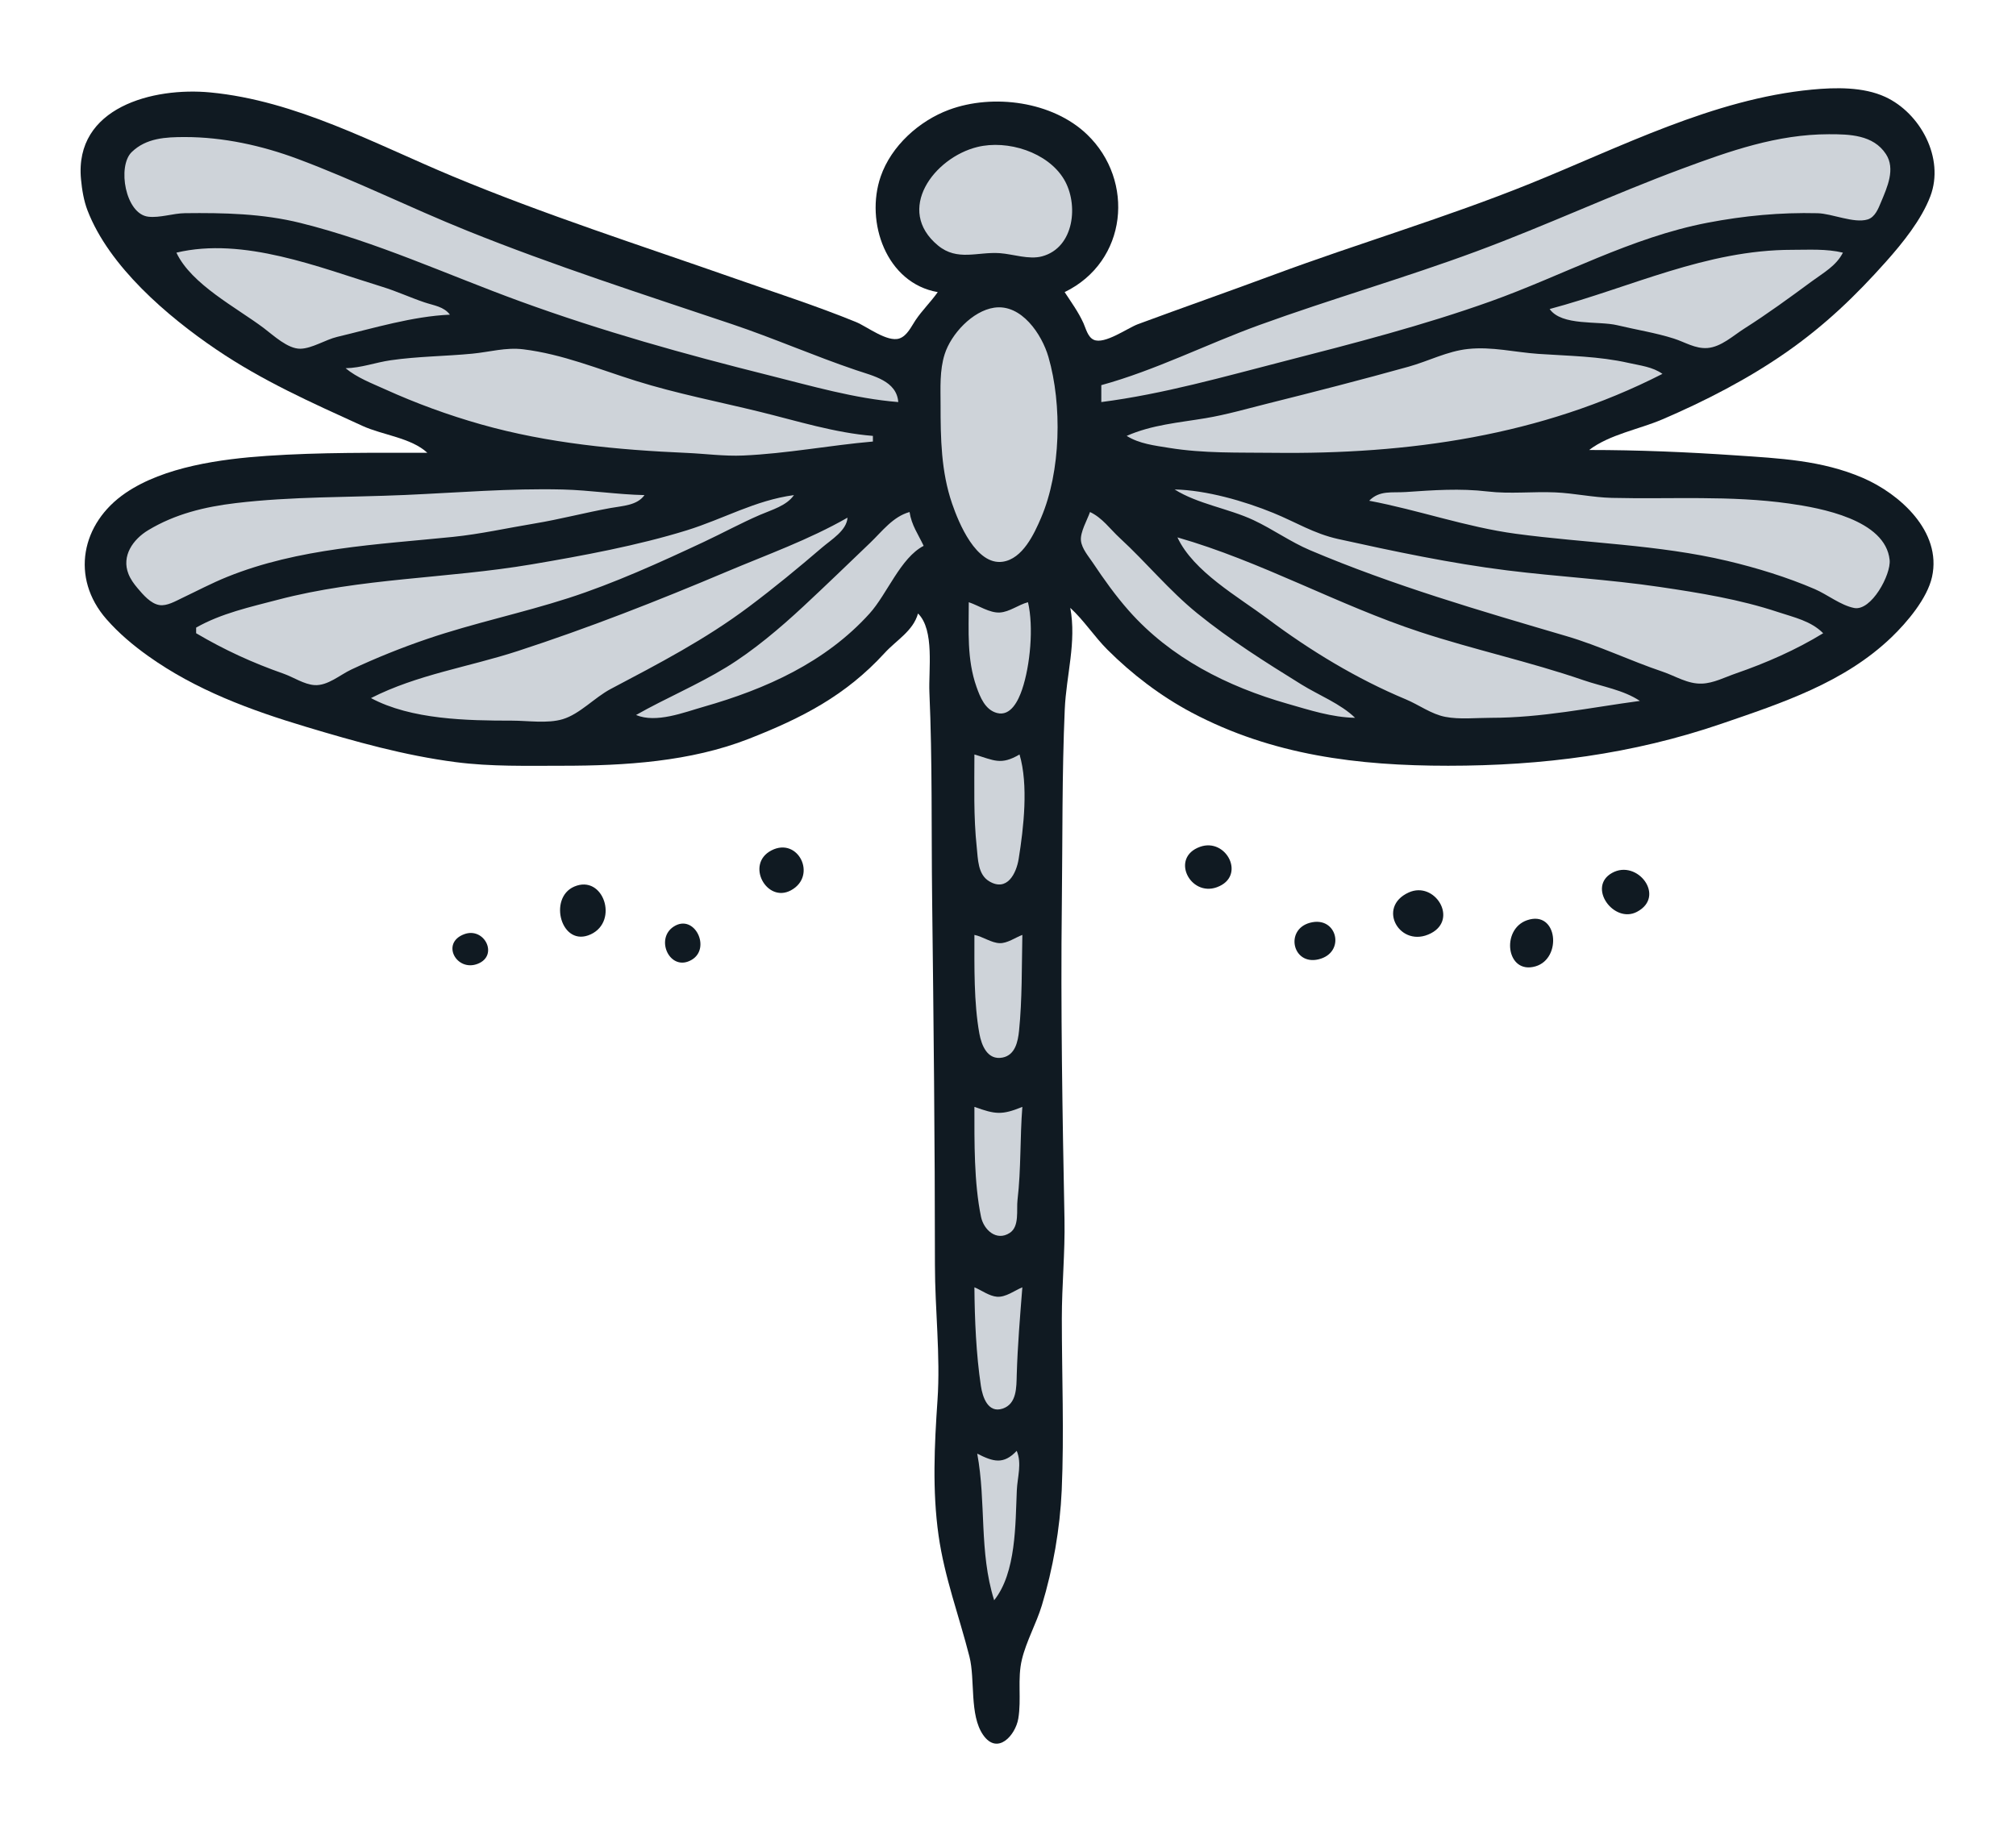
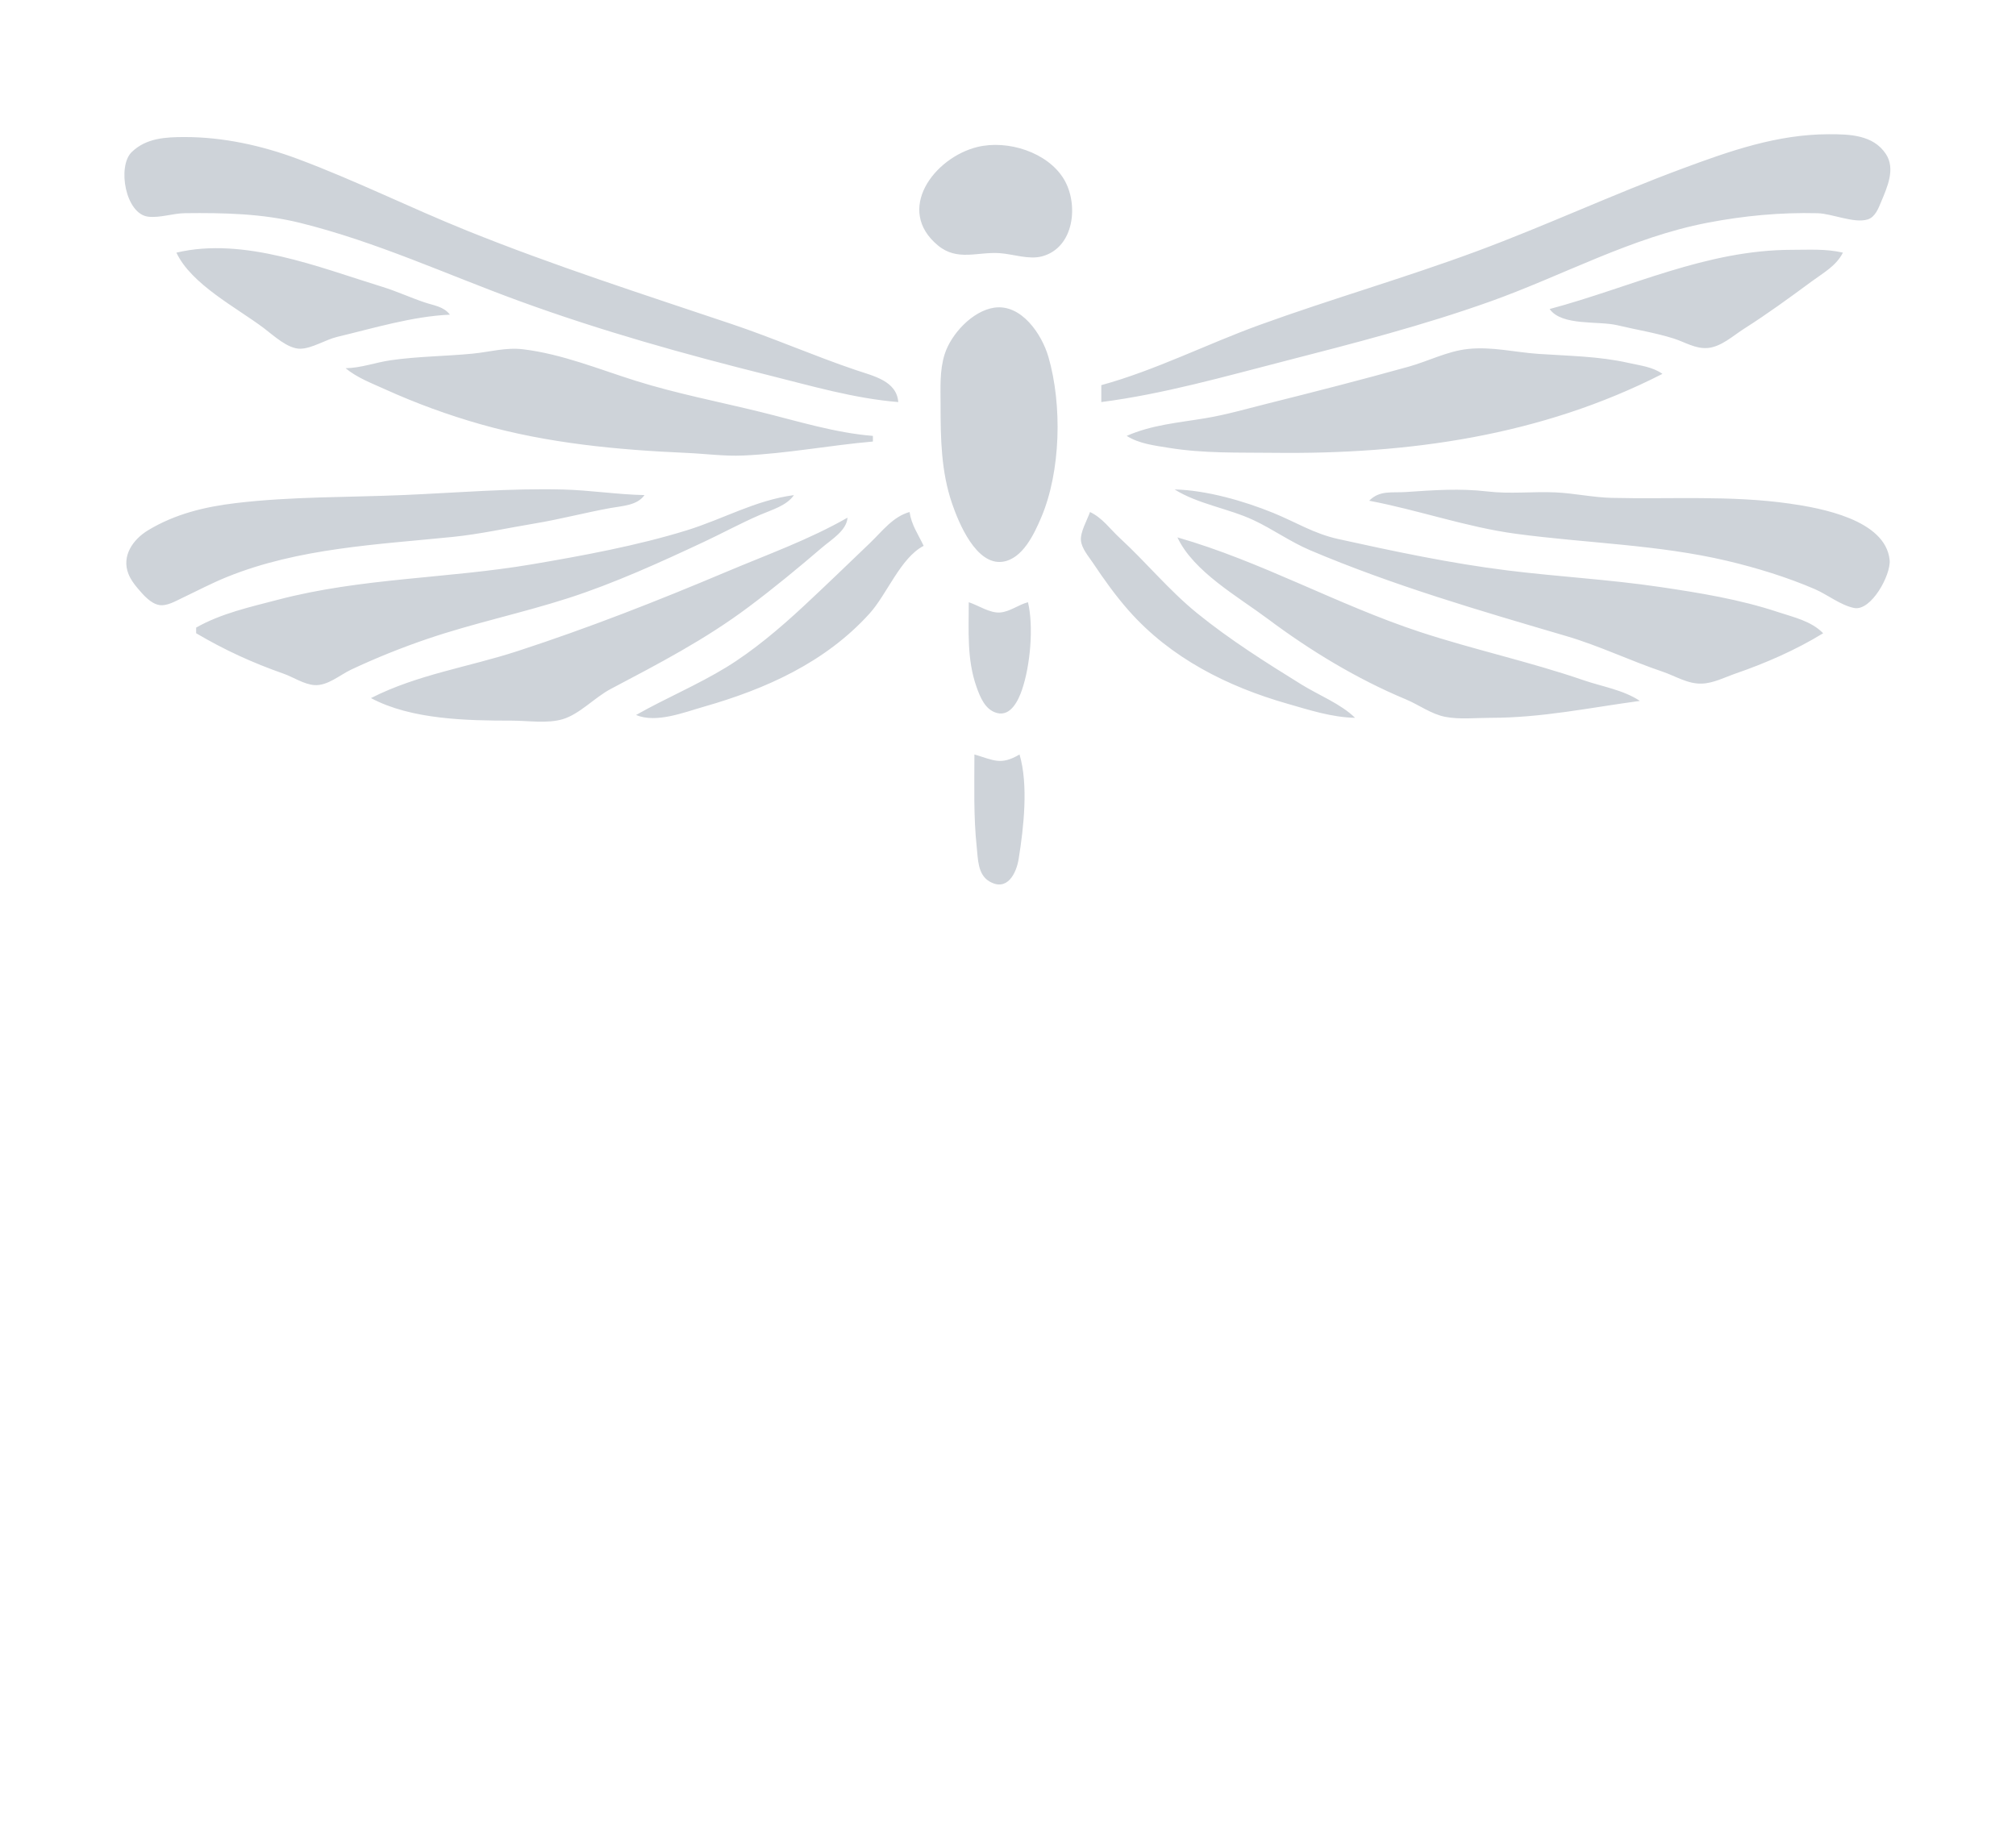
<svg xmlns="http://www.w3.org/2000/svg" width="100%" height="100%" viewBox="0 0 469 427" version="1.1" xml:space="preserve" style="fill-rule:evenodd;clip-rule:evenodd;stroke-linejoin:round;stroke-miterlimit:2;">
  <g id="Artboard1" transform="matrix(1,0,0,1,-8,0)">
-     <rect x="8" y="0" width="469" height="426.5" style="fill:none;" />
    <g transform="matrix(0.656,0,0,0.656,-2.13,-82.91)">
-       <path d="M393,230C415.305,219.163 417.993,190.473 400.961,174.093C388.762,162.363 367.659,159.52 352,165.322C341.404,169.247 331.508,178.139 327.761,189C322.193,205.138 329.761,226.847 348,230C345.546,233.488 342.467,236.448 340.09,240C338.6,242.225 337.138,245.523 334.384,246.444C330.105,247.875 322.857,242.18 319,240.605C304.893,234.844 290.373,230.184 276,225.143C242.512,213.396 208.8,202.599 176,188.938C148.221,177.369 120.476,162.082 90,159.17C69.838,157.243 41.733,164.391 44.17,190C44.519,193.672 45.143,197.548 46.468,201C54.122,220.925 74.814,238.577 92,250.254C108.578,261.518 125.892,269.192 144,277.46C151.157,280.727 161.263,281.66 167,287C147.966,287 128.967,286.791 110,288.089C93.831,289.197 73.675,291.917 60,301.224C44.209,311.971 40.353,331.343 53.185,346C57.548,350.984 62.62,355.252 68,359.09C84.922,371.161 104.279,378.287 124,384.202C141.526,389.459 158.794,394.339 177,396.711C189.593,398.351 202.319,398 215,398C237.007,398 260.284,396.568 281,388.449C299.845,381.064 315.296,373.154 329.17,358.004C333.386,353.4 339.247,350.229 341,344C346.939,349.816 344.694,364.117 345.039,372C346.104,396.308 345.714,420.63 346.004,445C346.519,488.266 347,531.655 347,575C347,590.875 348.991,607.227 347.91,623C346.82,638.917 346.035,655.123 348.285,671C350.403,685.936 355.556,699.508 359.24,714C361.318,722.174 359.178,734.709 364.09,741.772C369.206,749.128 375.561,741.859 376.557,736C377.739,729.05 376.173,721.902 377.847,715C379.437,708.445 382.942,702.303 384.914,695.83C388.862,682.865 391.369,668.515 391.961,655C392.847,634.749 392,614.272 392,594C392,582.375 393.168,570.533 392.946,559C392.227,521.738 391.56,484.341 392.004,447C392.275,424.168 392.038,400.857 393.039,378C393.571,365.853 397.259,354.169 395,342C399.853,346.432 403.498,352.159 408.17,356.83C416.862,365.523 427.128,373.345 438,379.11C466.662,394.31 497.111,398 529,398C562.372,398 594.302,393.946 626,383.079C647.435,375.73 669.527,368.491 686.271,352.385C691.761,347.103 698.925,338.639 700.606,331C704.15,314.891 689.069,301.485 676,295.87C661.442,289.616 646.5,288.972 631,287.911C613.742,286.729 596.318,286 579,286C586.253,280.467 596.613,278.719 605,275.127C620.158,268.635 635.471,260.732 649,251.28C662.546,241.816 673.401,231.426 684.31,219.17C690.154,212.605 696.846,204.343 700.005,196C705.123,182.487 696.461,166.491 684,160.75C676.224,157.167 666.379,157.372 658,158.17C623.06,161.497 590.079,178.591 558,191.547C528.072,203.634 497.206,212.695 467,223.911C451.043,229.836 434.959,235.463 419,241.37C415.318,242.733 407.136,248.674 403.302,246.898C401.187,245.918 400.537,242.925 399.667,241C397.874,237.034 395.364,233.623 393,230Z" style="fill:rgb(16,26,34);fill-rule:nonzero;" />
      <path d="M406,263L406,269C427.989,266.16 449.56,259.99 471,254.478C495.493,248.182 520.161,241.817 544,233.302C569.661,224.136 593.912,210.585 621,205.39C633.955,202.905 646.81,201.692 660,202.015C665.171,202.141 672.94,205.72 677.787,204.223C680.42,203.41 681.587,200.304 682.547,197.999C684.698,192.834 687.705,186.303 684.258,181.043C679.751,174.167 671.301,173.989 664,174C645.643,174.028 628.946,179.925 611.996,186.214C587.389,195.343 563.611,206.444 539,215.561C513.58,224.977 487.464,232.453 462,241.695C443.425,248.437 425.039,257.793 406,263M334,269C333.406,261.483 325.222,259.772 319,257.667C304.211,252.666 289.823,246.34 275,241.356C243.559,230.785 211.798,220.596 181,208.177C160.804,200.034 141.428,190.368 121,182.745C108.28,177.999 94.545,174.995 81,175C74.241,175.003 67.318,175.31 62.148,180.329C56.965,185.362 59.892,202.324 68.043,203.254C72.192,203.727 76.781,202.054 81,202.004C94.784,201.84 108.536,202.129 122,205.475C149.148,212.222 173.87,223.78 200,233.305C228.889,243.835 258.198,252.025 288,259.475C303.014,263.229 318.523,267.768 334,269M362.015,178.533C346.679,182.321 332.783,200.838 348.093,213.467C354.969,219.139 362.149,215.629 370,216.184C374.722,216.518 380.332,218.569 385,217.308C396.511,214.198 398.006,198.768 392.775,190.001C387.028,180.367 372.754,175.881 362.015,178.533M78,216C83.3,227.271 99.264,235.437 109,242.768C112.382,245.314 117.502,250.179 122,250.083C126.105,249.994 130.9,246.863 135,245.884C147.878,242.811 161.754,238.577 175,238C172.801,235.098 169.366,234.778 166,233.644C160.934,231.938 156.123,229.692 151,228.117C128.568,221.218 101.842,210.324 78,216M565,236C569.301,242.114 582.25,240.129 589,241.749C595.571,243.326 602.578,244.427 609,246.465C612.96,247.721 616.684,250.174 621,249.826C625.825,249.438 630.062,245.452 634,242.953C642.305,237.683 650.087,231.983 658,226.154C662.146,223.101 666.623,220.681 669,216C663.099,214.595 657.033,215 651,215C620.546,215 593.858,228.286 565,236M368,235.522C360.314,236.668 352.746,244.844 350.46,252C348.615,257.774 349,264.03 349,270C349,281.875 349.177,293.612 353.079,305C355.442,311.9 361.621,326.945 371,325.638C378.094,324.649 382.195,315.78 384.663,310C391.665,293.602 392.162,269.968 387.251,253C384.936,245.002 377.683,234.079 368,235.522M138,257C142.069,260.371 147.208,262.302 152,264.471C162.989,269.446 174.404,273.622 186,276.909C209.761,283.644 234.443,285.964 259,287.039C265.717,287.333 272.225,288.257 279,287.961C294.488,287.282 309.657,284.338 325,283L325,281C311.524,279.935 298.09,275.689 285,272.475C270.372,268.882 255.387,265.999 241,261.492C227.732,257.336 214.917,251.99 201,250.286C194.823,249.53 189.089,251.241 183,251.83C173.333,252.766 163.664,252.773 154,254.17C148.53,254.96 143.601,256.884 138,257M415,281C419.449,283.795 424.88,284.414 430,285.246C442.354,287.254 454.535,286.856 467,287.004C514.716,287.571 561.792,281.081 605,259C601.483,256.494 597.165,256.064 593,255.12C582.456,252.729 571.728,252.647 561,251.911C552.581,251.333 544.525,249.258 536,250.174C528.681,250.96 522.02,254.488 515,256.444C498.434,261.062 481.698,265.352 465,269.526C457.737,271.342 450.387,273.478 443,274.714C433.512,276.302 423.889,277.065 415,281M244,302C234.336,301.801 224.661,300.251 215,300.015C196.187,299.554 177.711,301.141 159,301.961C138.969,302.838 118.938,302.459 99,304.845C88.048,306.155 77.561,308.685 68.004,314.443C62.627,317.683 58.44,323.568 61.01,330C61.753,331.858 62.927,333.483 64.214,334.999C66.158,337.29 68.848,340.515 72,341.007C74.633,341.418 77.708,339.602 80,338.514C85.343,335.977 90.498,333.237 96,331.014C121.342,320.776 149.155,319.558 176,316.831C185.745,315.841 195.348,313.679 205,312.08C214.1,310.573 222.943,308.213 232,306.576C236.227,305.812 241.409,305.683 244,302M432,300C440.244,305.187 451.119,306.728 460,310.89C466.823,314.087 473.061,318.588 480,321.536C509.47,334.056 540.353,343.024 571,352.035C582.584,355.442 593.559,360.75 605,364.615C609.639,366.182 613.935,369.049 619,368.866C623.143,368.716 627.135,366.603 631,365.269C641.725,361.565 652.327,356.92 662,351C657.672,346.629 651.696,345.383 646,343.494C632.339,338.962 618.172,336.67 604,334.573C586.089,331.921 567.968,330.951 550,328.715C529.9,326.214 509.767,321.942 490,317.576C481.383,315.672 474.983,311.582 467,308.326C456.625,304.093 443.215,300.239 432,300M501,304C518.413,307.281 535.43,313.351 553,315.718C577.892,319.071 603.487,319.534 628,325.336C638.354,327.787 649.224,331.121 659,335.336C663.48,337.268 668.179,341.077 672.961,342.037C679.053,343.261 686.108,330.196 685.568,325C684.083,310.704 661.038,306.566 650,305.001C629.064,302.032 608.074,303.502 587,302.985C580.312,302.822 573.68,301.332 567,301.039C559.037,300.691 550.927,301.65 543,300.714C533.208,299.559 523.773,300.241 514,300.911C509.039,301.25 504.713,300.208 501,304M85,349L85,351C95.066,356.936 104.991,361.483 116,365.345C119.494,366.571 123.273,369.162 127,369.397C131.642,369.689 136.011,365.765 140,363.89C148.755,359.774 157.843,356.123 167,353.003C183.419,347.41 200.484,343.857 217,338.536C233.183,333.323 249.613,325.843 265,318.629C271.689,315.492 278.218,311.931 285,309C289.119,307.22 294.424,305.776 297,302C283.247,303.852 272.023,310.453 259,314.492C241.602,319.887 221.971,323.522 204,326.565C173.934,331.655 143.592,331.345 114,339.116C104.179,341.695 93.907,343.936 85,349M241,380C248.155,383.001 257.954,379.085 265,377.075C286.981,370.804 308.152,361.348 323.826,343.996C330.065,337.089 334.787,324.257 343,320C341.037,315.84 338.706,312.686 338,308C332.074,309.663 328.328,314.815 324,318.961C316.127,326.501 308.271,334.111 300.285,341.535C292.081,349.164 282.57,357.23 273,363.074C262.679,369.377 251.498,374.048 241,380M402,308C401.007,310.832 398.454,315.178 398.784,318.17C399.097,321.01 401.471,323.71 403.001,326C406.935,331.891 411.033,337.647 415.725,342.961C430.59,359.795 450.724,369.92 472,376C479.914,378.261 487.706,380.829 496,381C490.933,376.039 483.073,372.955 477,369.192C464.306,361.326 451.624,353.338 440,343.905C430.027,335.812 421.987,325.911 412.59,317.255C409.02,313.967 406.437,310.113 402,308M316,310C302.181,317.895 287.573,323.074 273,329.231C248.587,339.546 224.206,349.113 199,357.33C181.613,362.998 163.444,365.625 147,374C161.293,381.655 181.149,382 197,382C202.603,382 209.594,383.107 215,381.486C221.065,379.668 226.329,373.775 232,370.781C249.076,361.764 265.49,353.258 281,341.627C290.008,334.871 298.46,327.899 307,320.579C310.272,317.775 315.703,314.57 316,310M433,317C438.664,329.147 454.54,338.046 465,345.873C480.079,357.158 496.603,367.188 514,374.449C518.642,376.386 523.016,379.705 528,380.66C533.117,381.64 538.808,381 544,381C562.359,381 578.977,377.427 597,375C591.088,371.075 583.64,369.943 577,367.656C557.943,361.093 538.147,356.837 519,350.539C489.819,340.942 462.558,325.45 433,317M359,340C359,350.176 358.292,360.255 361.734,370C363.028,373.663 364.797,378.173 369.001,379.288C373.935,380.596 376.629,374.713 377.896,371C380.801,362.486 382.05,348.712 380,340C376.639,340.862 373.517,343.421 370.039,343.644C366.389,343.877 362.408,341.11 359,340M361,394C361,405.029 360.656,416.037 361.834,427C362.273,431.086 362.188,436.545 366.225,438.972C372.602,442.807 375.872,436.204 376.703,431C378.468,419.952 380.199,404.822 377,394C370.324,397.936 367.918,396.03 361,394Z" style="fill:rgb(206,211,217);fill-rule:nonzero;" />
-       <path d="M441.005,426.758C430.36,430.579 437.493,444.543 446.985,441.091C457.51,437.263 450.391,423.388 441.005,426.758M289.019,428.029C279.671,432.863 287.354,446.867 295.956,442.177C305.371,437.045 298.509,423.121 289.019,428.029M587.109,436.028C578.213,441.021 587.763,454.13 595.956,449.82C606.361,444.347 596.076,430.995 587.109,436.028M219.094,440.862C209.693,444.89 214.484,462.705 224.985,457.782C234.959,453.105 229.409,436.443 219.094,440.862M515.043,442.939C503.39,448.195 512.018,463.061 522.906,457.427C532.69,452.364 524.258,438.783 515.043,442.939M557.015,452.782C547.639,455.986 549.578,472.184 559.985,469.153C569.515,466.377 567.859,449.078 557.015,452.782M480.004,453.693C471.012,456.117 473.806,468.843 482.996,466.677C492.831,464.36 489.714,451.075 480.004,453.693M254.394,455.029C247.519,459.43 253.113,471.369 260.772,466.817C267.705,462.696 261.717,450.34 254.394,455.029M180.044,457.758C171.642,460.903 177.382,471.221 184.891,468.242C192.348,465.284 187.23,455.068 180.044,457.758Z" style="fill:rgb(16,26,34);fill-rule:nonzero;" />
-       <path d="M361,458C361.001,469.191 360.77,481.993 362.758,493C363.518,497.202 365.641,502.554 370.981,501.508C375.459,500.63 376.436,495.859 376.829,492C377.955,480.975 377.771,469.076 378,458C375.541,458.922 372.679,460.998 370,460.931C367.008,460.857 363.992,458.593 361,458M361,519C361,531.406 360.832,545.838 363.344,557.999C364.295,562.604 368.828,566.811 373.566,563.681C377.048,561.381 375.866,555.554 376.285,552C377.574,541.083 377.134,529.968 378,519C370.667,521.998 368.399,521.646 361,519M361,583C361.094,594.401 361.61,606.711 363.301,618C363.89,621.931 365.809,627.712 370.949,626.048C376.093,624.382 375.885,618.37 376.014,614C376.317,603.69 377.188,593.283 378,583C375.223,584.143 372.118,586.591 369,586.343C366.251,586.125 363.515,584.035 361,583M376,641C371.314,645.985 367.662,644.877 362,642C365.219,659.341 362.592,676.82 368,694C375.846,684.193 375.51,666.981 376.039,655C376.249,650.264 377.896,645.52 376,641Z" style="fill:rgb(206,211,217);fill-rule:nonzero;" />
    </g>
  </g>
</svg>